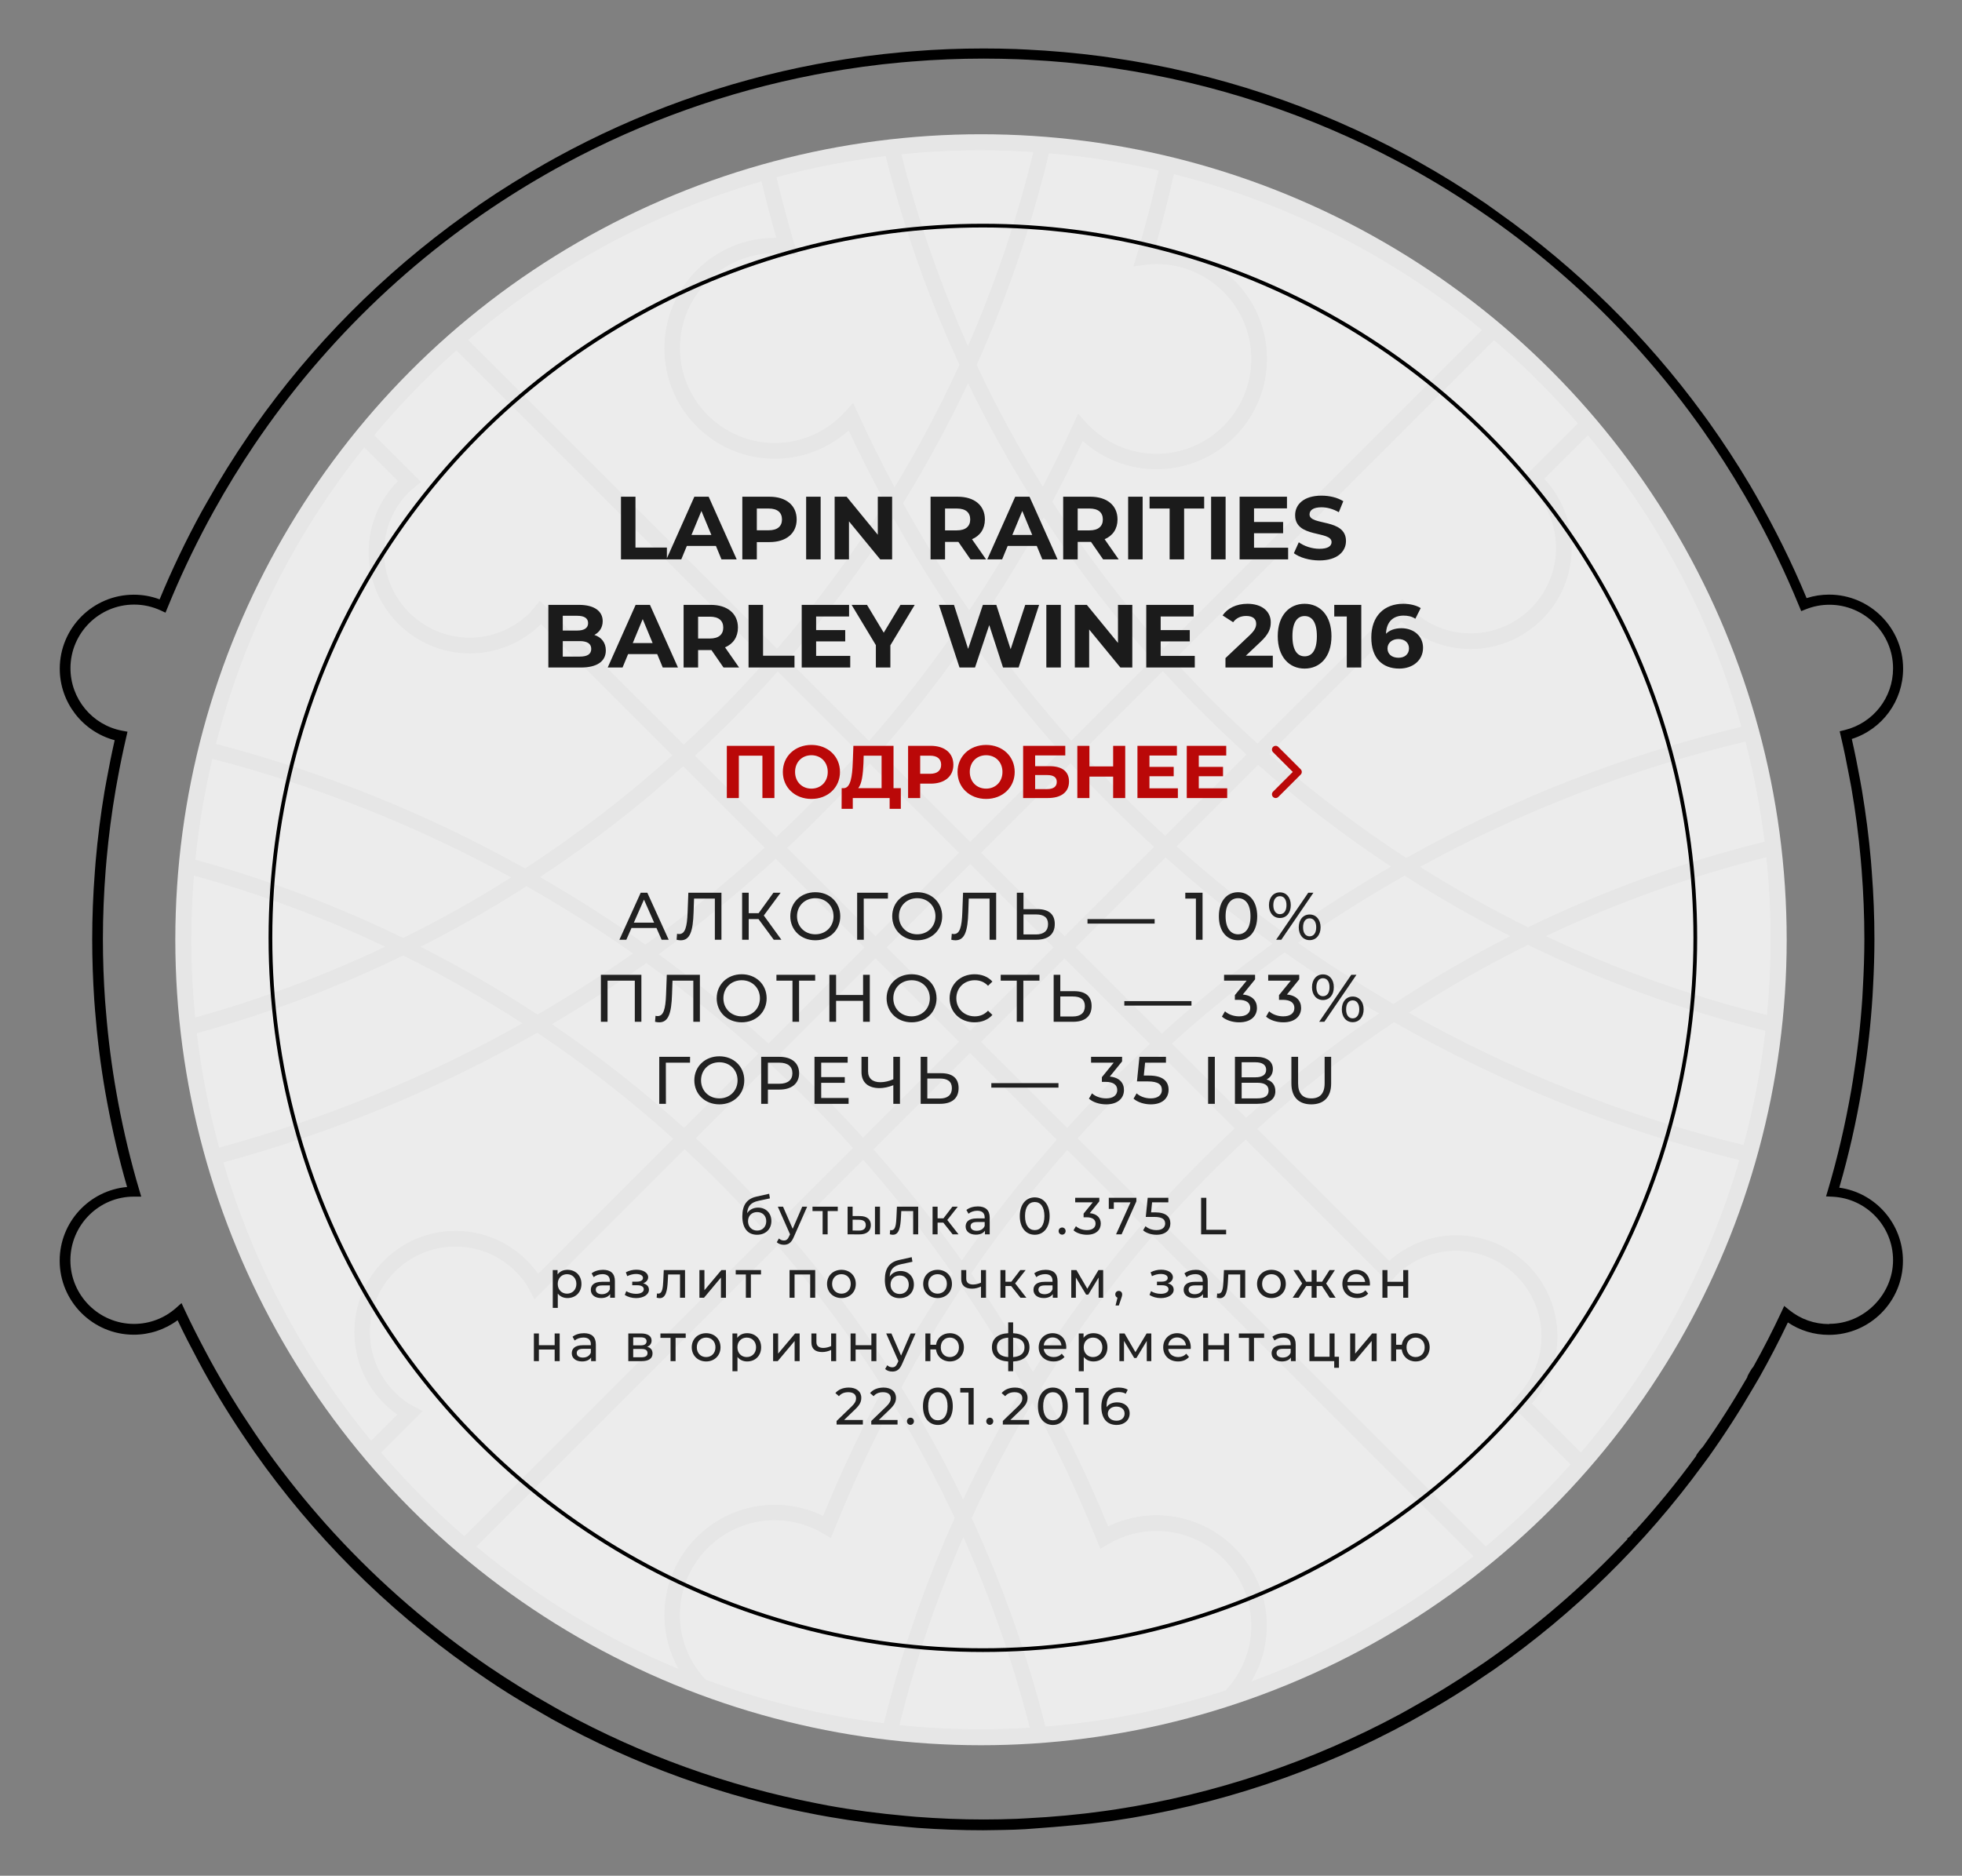
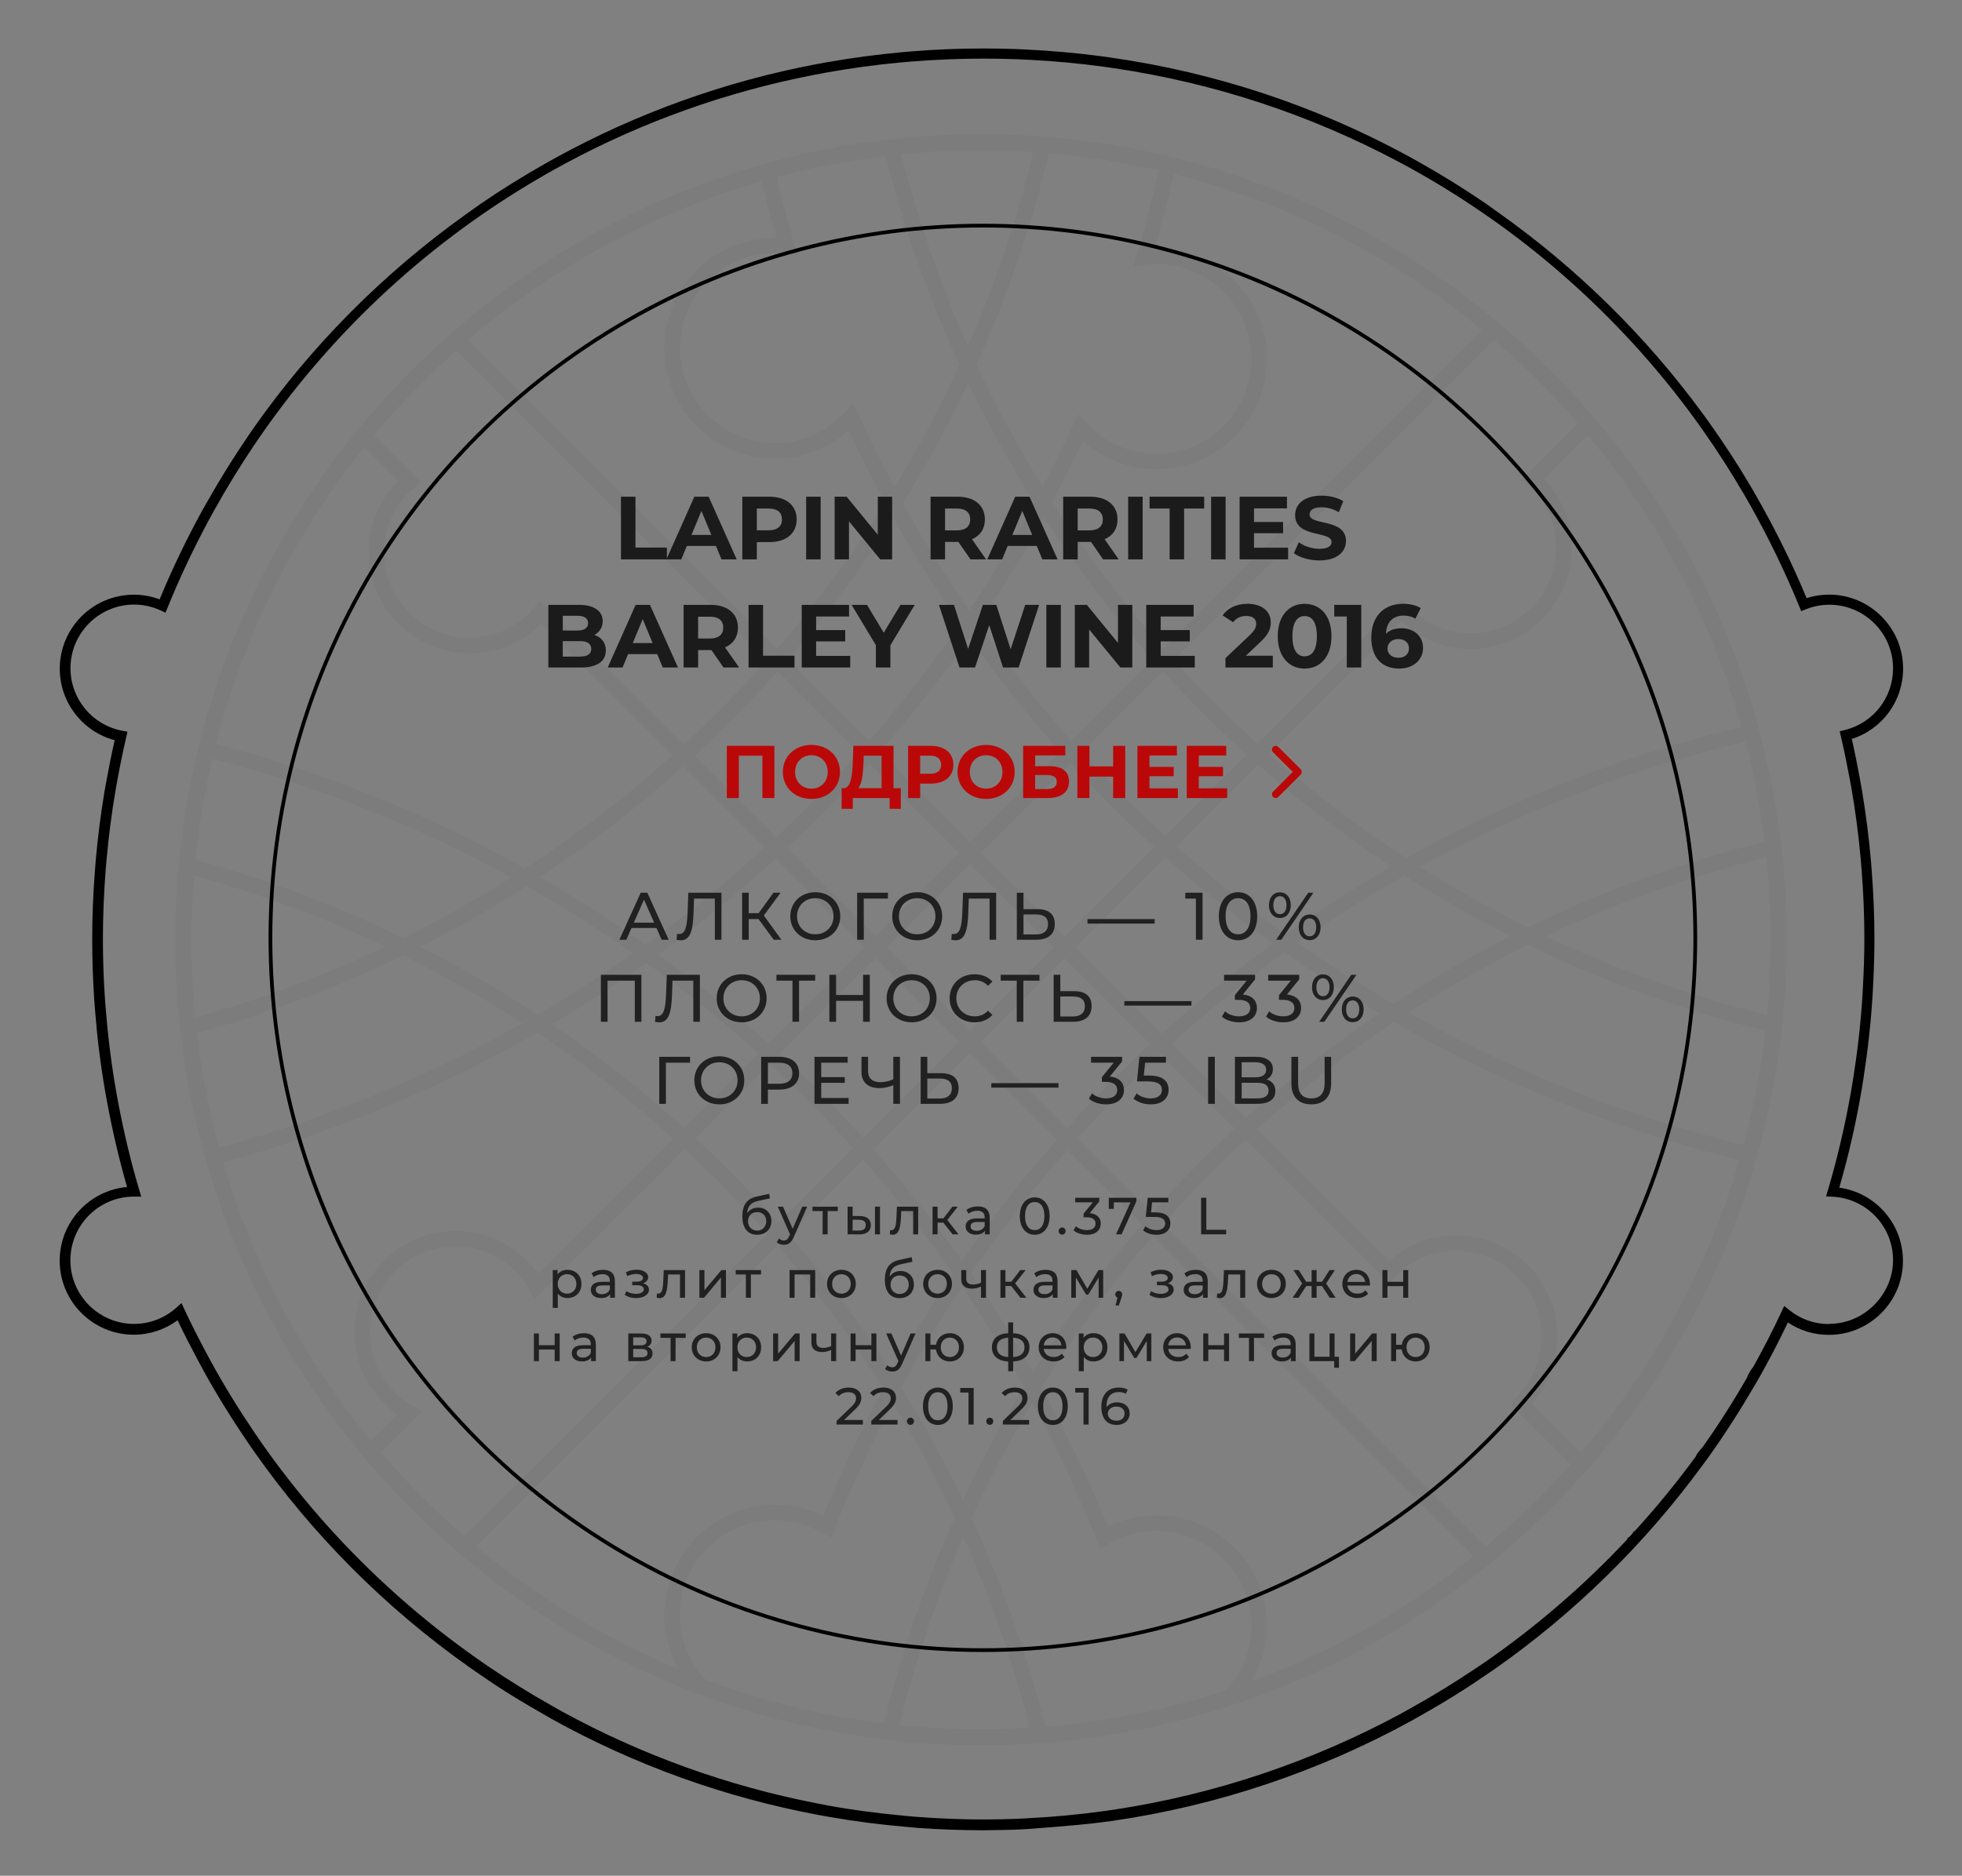
<svg xmlns="http://www.w3.org/2000/svg" width="526" height="503" viewBox="0 0 526 503" fill="none">
  <rect x="0" y="0" width="526" height="503" fill="#808080" stroke="none" />
  <path d="M493.124 318.391C495.643 309.693 497.637 300.865 499.148 291.926L499.608 289.013C500.748 281.739 501.558 274.422 502.018 267.061L502.172 264.17C502.391 260.073 502.522 255.976 502.522 251.858C502.522 245.855 502.281 239.852 501.821 233.872L501.602 230.98C501.054 224.583 500.222 218.208 499.17 211.876L498.644 208.941C497.987 205.326 497.264 201.733 496.454 198.162C504.625 195.555 510.212 187.975 510.212 179.3C510.212 168.368 501.317 159.452 490.363 159.452C488.326 159.452 486.31 159.758 484.339 160.394C480.417 150.93 475.861 141.794 470.822 132.966L469.266 130.271C465.783 124.378 462.037 118.66 458.072 113.095L456.429 110.839C441.334 90.224 422.932 72.063 401.791 57.056L399.403 55.347C399.053 55.106 398.724 54.865 398.396 54.624C392.459 50.571 386.39 46.803 380.169 43.32L377.408 41.786C352.718 28.379 325.969 19.506 298.169 15.498L295.255 15.081C288.617 14.205 281.935 13.613 275.188 13.285L272.318 13.153C269.426 13.044 266.556 13 263.643 13C257.333 13 251.068 13.241 244.846 13.745L241.976 13.986C235.185 14.599 228.459 15.498 221.777 16.68L218.864 17.206C194.393 21.851 170.864 30.285 148.957 42.312L146.174 43.868C140.238 47.241 134.388 50.856 128.714 54.756C128.145 55.15 127.575 55.566 127.005 55.983L124.596 57.691C102.6 73.465 83.607 92.612 68.249 114.41L66.606 116.798C62.685 122.516 59.005 128.431 55.587 134.499L54.031 137.238C49.891 144.818 46.123 152.66 42.793 160.722C40.558 159.89 38.258 159.474 35.87 159.474C24.938 159.474 16.022 168.368 16.022 179.322C16.022 188.348 22.134 196.191 30.744 198.491C29.933 202.062 29.21 205.677 28.553 209.291L28.027 212.183C26.976 218.427 26.187 224.714 25.639 231.024L25.42 233.872C24.96 239.874 24.719 245.899 24.719 251.923C24.719 257.335 24.916 262.746 25.267 268.135L25.486 271.005C26.055 278.278 26.954 285.529 28.203 292.715L28.728 295.607C30.152 303.253 31.905 310.833 34.074 318.303C23.952 319.201 16 327.723 16 338.064C16 348.996 24.895 357.912 35.848 357.912C40.098 357.912 44.195 356.554 47.612 354.034C49.365 357.759 51.271 361.417 53.199 365.032L54.711 367.836C58.347 374.386 62.291 380.74 66.519 386.896L68.228 389.393C83.891 411.651 103.323 431.149 125.735 447.01L128.166 448.697C129.919 449.902 131.672 451.106 133.446 452.268C137.302 454.787 141.245 457.131 145.232 459.409L147.927 460.965C170.251 473.343 194.327 481.996 219.346 486.684L222.259 487.21C229.16 488.415 236.105 489.313 243.115 489.905L246.029 490.168C251.856 490.584 257.728 490.803 263.599 490.803C266.359 490.803 271.858 490.65 271.858 490.65L274.728 490.518C274.728 490.518 288.551 489.576 295.387 488.656L298.278 488.283C326.342 484.187 353.398 475.139 378.306 461.491L381.023 459.957C385.229 457.591 389.37 455.094 393.445 452.465C395.022 451.435 396.577 450.362 398.133 449.31L400.608 447.645C422.165 432.529 440.962 414.039 456.385 392.986L458.116 390.642C462.387 384.639 466.375 378.439 470.099 372.042L471.654 369.391C474.371 364.572 476.934 359.643 479.322 354.626C482.586 356.816 486.354 357.956 490.32 357.956C501.251 357.956 510.168 349.061 510.168 338.107C510.168 328.14 502.785 319.815 493.08 318.478L493.124 318.391ZM490.363 355.064C486.442 355.064 482.761 353.771 479.716 351.318L478.336 350.2L477.591 351.8C475.225 356.86 472.684 361.811 469.989 366.631C469.902 366.478 468.302 369.129 468.434 369.326C464.71 375.788 460.723 382.054 456.451 388.079C456.407 388.013 454.566 390.247 454.72 390.445C449.572 397.499 444.051 404.246 438.202 410.643L438.092 410.534C437.785 411.038 437.457 411.498 437.084 411.87C436.821 412.133 436.515 412.374 436.208 412.571L436.339 412.703C424.772 425.058 411.956 436.122 398.111 445.717L395.635 447.382C390.005 451.172 384.221 454.721 378.306 458.007L375.524 459.563C351.842 472.335 325.926 481.12 298.892 485.238L296 485.655C289.209 486.597 282.352 487.232 275.451 487.582L272.581 487.736C269.623 487.845 266.666 487.911 263.708 487.911C257.596 487.911 251.528 487.648 245.503 487.188L242.589 486.925C235.601 486.29 228.678 485.392 221.843 484.143L218.929 483.573C194.984 478.907 172.047 470.604 150.906 459.081L148.146 457.525C142.231 454.195 136.448 450.624 130.839 446.813L128.407 445.126C113.357 434.61 99.533 422.342 87.221 408.54L85.381 406.437C79.948 400.193 74.822 393.643 70.024 386.786L68.315 384.289C64.109 378.089 60.144 371.67 56.507 365.032L54.995 362.206C53.068 358.569 51.205 354.911 49.453 351.142L48.664 349.434L47.262 350.682C44.129 353.487 40.098 355.02 35.936 355.02C26.538 355.02 18.87 347.374 18.87 337.954C18.87 328.534 26.516 320.888 35.848 320.888H37.864L37.338 319.114C35.059 311.468 33.219 303.713 31.73 295.892L31.204 293C29.933 285.836 29.013 278.607 28.422 271.355L28.181 268.485C27.786 262.943 27.589 257.378 27.589 251.792C27.589 245.614 27.852 239.414 28.334 233.258L28.575 230.41C29.145 224.123 29.955 217.857 31.029 211.635L31.554 208.744C32.233 205.019 33 201.317 33.855 197.637L34.183 196.213L32.759 195.95C24.719 194.438 18.892 187.384 18.892 179.19C18.892 169.792 26.538 162.124 35.958 162.124C38.411 162.124 40.799 162.65 43.056 163.68L44.37 164.293L44.918 162.957C48.16 154.983 51.797 147.293 55.784 139.844L57.318 137.04C60.735 130.862 64.416 124.882 68.315 119.098L69.958 116.71C74.931 109.546 80.255 102.711 85.929 96.227L87.769 94.145C99.511 81.001 112.634 69.28 126.896 59.159L129.328 57.45C135.615 53.113 142.1 49.082 148.781 45.357L151.586 43.824C172.332 32.651 194.853 24.589 218.469 20.032L221.383 19.485C227.999 18.302 234.703 17.36 241.494 16.746L244.364 16.505C250.761 15.979 257.202 15.716 263.708 15.716C266.797 15.716 269.886 15.782 272.953 15.892L275.801 16.023C282.549 16.374 289.23 16.987 295.847 17.885L298.738 18.302C325.707 22.289 351.404 30.855 374.867 43.342L377.693 44.853C384.397 48.534 390.903 52.543 397.191 56.859L399.644 58.546C412.701 67.725 424.816 78.241 435.814 89.961L437.72 91.999C443.81 98.658 449.55 105.669 454.873 113.052L456.516 115.352C460.46 120.96 464.184 126.766 467.667 132.746L469.223 135.463C474.108 144.138 478.511 153.186 482.367 162.606L482.893 163.877L484.164 163.373C486.201 162.563 488.304 162.168 490.451 162.168C499.849 162.168 507.517 169.814 507.517 179.234C507.517 187.099 502.193 193.89 494.548 195.774L493.211 196.103L493.518 197.439C494.372 201.054 495.117 204.691 495.796 208.349L496.344 211.263C497.439 217.572 498.272 223.926 498.842 230.301L499.083 233.192C499.565 239.37 499.827 245.592 499.827 251.792C499.827 256.108 499.674 260.423 499.433 264.717L499.28 267.609C498.798 274.948 497.943 282.243 496.782 289.495L496.3 292.408C494.723 301.434 492.664 310.351 490.057 319.136L489.553 320.822L491.327 320.91C500.397 321.37 507.517 328.841 507.517 337.932C507.517 347.024 499.871 354.998 490.451 354.998L490.363 355.064Z" fill="black" />
-   <circle cx="263" cy="252" r="216" fill="white" fill-opacity="0.85" />
  <path d="M263 36C143.894 36 47 132.894 47 252C47 371.106 143.894 468 263 468C382.106 468 479 371.106 479 252C479 132.894 382.106 36 263 36ZM280.261 463.011C275.348 443.609 268.715 424.896 260.477 407.08C265.351 396.414 270.799 386.092 276.763 376.133C283.166 388.004 288.958 400.314 294.081 413.063L294.999 415.319L297.082 414.076C301.001 411.764 305.474 410.521 310.023 410.521C324.053 410.521 335.484 421.933 335.484 435.982C335.484 442.634 332.866 448.732 328.603 453.301C313.177 458.347 296.987 461.654 280.242 463.011H280.261ZM189.159 450.414C184.877 445.846 182.258 439.729 182.258 433.096C182.258 419.065 193.67 407.635 207.719 407.635C212.269 407.635 216.703 408.877 220.66 411.19L222.744 412.433L223.661 410.177C228.325 398.517 233.639 387.201 239.393 376.248C245.471 386.149 250.996 396.452 255.966 407.042C248.052 424.609 241.668 443.036 236.984 462.113C220.373 460.067 204.355 456.091 189.159 450.414ZM380.672 232.464C407.911 217.516 437.234 206.162 467.952 198.841C470.226 207.596 471.947 216.561 473.093 225.717C450.958 231.184 429.721 238.925 409.632 248.693C399.692 243.761 390.039 238.333 380.691 232.464H380.672ZM404.967 251.025C394.148 256.511 383.692 262.59 373.581 269.242C364.826 264.138 356.262 258.652 347.947 252.841H347.986C357.199 246.361 366.756 240.359 376.562 234.796C385.719 240.684 395.219 246.113 404.967 251.044V251.025ZM376.983 230.075C364.042 221.645 351.789 212.317 340.244 202.167L375.741 166.67C380.577 171.22 387.076 174.03 394.244 174.03C409.192 174.03 421.349 161.873 421.349 146.925C421.349 139.776 418.539 133.257 413.99 128.421L425.707 116.704C444.516 139.298 458.738 165.829 466.881 194.903C435.513 202.454 405.311 214.229 376.983 230.094V230.075ZM372.969 232.388C364.73 237.167 356.625 242.232 348.712 247.68C347.374 248.598 346.074 249.572 344.717 250.528C334.548 243.207 324.78 235.37 315.433 226.959L337.3 205.092C348.502 214.993 360.448 224.111 372.969 232.388ZM263.038 228.699H263L287.028 204.671C294.158 212.489 301.632 219.963 309.411 227.093L285.422 251.082L263.038 228.699ZM282.478 254.064L260.095 276.448L237.711 254.064L260.095 231.681L282.478 254.064ZM262.35 167.339C268.601 158.126 274.45 148.568 279.84 138.705C288.595 152.143 298.344 164.893 308.972 176.859L287.2 198.631C278.368 188.729 270.073 178.273 262.35 167.359V167.339ZM284.275 201.594L260.095 225.774L235.933 201.613C244.439 191.864 252.41 181.638 259.865 170.99C267.454 181.676 275.616 191.883 284.275 201.594ZM232.989 198.726L211.217 176.954C221.539 165.027 231.021 152.334 239.565 138.973C245.051 148.779 250.996 158.26 257.323 167.378C249.772 178.331 241.668 188.787 233.008 198.726H232.989ZM233.181 204.748L257.132 228.699H257.093L234.71 251.082L211.007 227.38C218.691 220.154 226.108 212.604 233.161 204.728L233.181 204.748ZM231.785 254.064L206.018 279.831C196.671 271.364 186.827 263.393 176.543 255.899C187.496 247.967 197.99 239.384 207.987 230.266L231.785 254.064ZM234.729 256.951V256.989L257.113 279.373L231.384 305.102C224.292 297.284 216.914 289.733 209.115 282.546L234.71 256.951H234.729ZM231.422 310.97C239.947 320.68 247.995 330.869 255.45 341.573C249.639 350.175 244.172 358.987 239.144 368.124C230.772 355.087 221.501 342.701 211.389 331.022L231.422 310.989V310.97ZM234.174 308.236L260.056 282.355L283.338 305.637C274.221 315.959 265.695 326.759 257.839 338.056C250.48 327.696 242.604 317.756 234.174 308.236ZM286.11 308.351L306.143 328.384C295.419 340.77 285.651 354.017 276.916 367.933C271.755 358.872 266.25 350.022 260.343 341.497C268.314 329.894 276.916 318.807 286.11 308.351ZM263 279.392L285.384 257.008L308.322 279.946C300.542 287.133 293.164 294.684 286.091 302.502L262.981 279.392H263ZM288.327 254.064L312.489 229.903C321.645 238.103 331.222 245.864 341.181 253.07C330.82 260.621 320.88 268.668 311.476 277.194L288.327 254.045V254.064ZM312.355 224.149C304.575 217.019 297.12 209.545 289.971 201.727L311.743 179.955C318.873 187.773 326.347 195.228 334.204 202.32L312.374 224.149H312.355ZM282.096 134.557C284.944 129.205 287.678 123.738 290.258 118.214C295.687 123.088 302.721 125.822 310.042 125.822C326.347 125.822 339.651 112.556 339.651 96.212C339.651 79.869 326.385 66.603 310.042 66.603H309.622C311.514 60.028 313.196 53.376 314.706 46.685C345.462 54.427 373.561 68.916 397.341 88.49L311.915 173.915C301.001 161.586 291.023 148.454 282.096 134.557ZM304.805 68.362L303.887 71.401L307.022 71.038L306.984 70.981C308.092 70.847 309.067 70.789 310.023 70.789C324.053 70.789 335.484 82.201 335.484 96.251C335.484 110.3 324.073 121.712 310.023 121.712C302.855 121.712 295.993 118.634 291.156 113.32L289.035 110.969L287.735 113.836C285.154 119.495 282.402 125.076 279.573 130.543C273.035 120.049 267.11 109.134 261.815 97.856C269.977 79.735 276.476 60.773 281.217 41.085C291.252 41.945 301.096 43.493 310.673 45.71C308.972 53.318 307.022 60.888 304.805 68.381V68.362ZM277.317 134.729C271.927 144.707 266.097 154.379 259.827 163.688C253.481 154.437 247.536 144.822 242.069 134.92C248.473 124.56 254.303 113.798 259.521 102.731C264.854 113.741 270.799 124.426 277.298 134.729H277.317ZM239.833 130.696C236.373 124.216 233.104 117.659 230.027 110.912L228.727 108.045L226.605 110.396C221.769 115.748 214.907 118.806 207.738 118.806C193.708 118.806 182.277 107.395 182.277 93.345C182.277 79.296 193.689 67.884 207.738 67.884C208.656 67.884 209.631 67.941 210.778 68.075L213.913 68.438L212.995 65.399L212.957 65.495C211.179 59.531 209.593 53.548 208.14 47.507C217.659 44.946 227.446 43.034 237.443 41.83C242.337 61.251 248.97 79.984 257.246 97.818C252.047 109.153 246.236 120.144 239.833 130.696ZM208.159 63.793H207.738C191.433 63.793 178.129 77.059 178.129 93.403C178.129 109.746 191.395 123.012 207.738 123.012C215.021 123.012 222.094 120.259 227.522 115.404C230.6 121.999 233.869 128.44 237.328 134.787C228.631 148.588 218.959 161.72 208.331 173.972L125.486 91.166C148.099 71.802 174.822 57.122 204.164 48.616C205.387 53.7 206.687 58.766 208.14 63.793H208.159ZM208.484 180.032L230.256 201.804C223.202 209.718 215.805 217.268 208.121 224.493L186.291 202.664C194.033 195.477 201.45 187.926 208.484 180.051V180.032ZM205.005 227.284H205.043C194.874 236.593 184.15 245.291 173.006 253.338C171.668 252.382 170.368 251.407 169.011 250.49C161.098 245.023 153.031 239.958 144.754 235.198C158.326 226.233 171.171 216.312 183.156 205.455L204.986 227.284H205.005ZM169.719 255.67C161.423 261.519 152.878 266.986 144.085 272.09C134.012 265.457 123.518 259.378 112.698 253.873H112.737C122.504 248.942 131.985 243.513 141.142 237.625C150.948 243.188 160.486 249.19 169.719 255.67ZM140.74 232.885C114.533 218.224 86.74 207.041 57.877 199.491C65.427 170.016 79.19 143.006 97.655 119.934L106.715 128.995C101.841 133.888 98.84 140.636 98.84 148.091C98.84 163.019 110.997 175.196 125.945 175.196C133.4 175.196 140.128 172.195 145.041 167.32L180.27 202.549C167.922 213.655 154.713 223.824 140.74 232.923V232.885ZM137.051 235.293C127.704 241.219 118.051 246.629 108.092 251.541C90.353 242.901 71.716 235.848 52.371 230.553C53.308 221.339 54.837 212.298 56.921 203.467C85.058 210.788 111.972 221.512 137.07 235.293H137.051ZM140.09 274.403C114.572 288.796 87.256 300.036 58.737 307.759C56.022 297.8 53.996 287.554 52.754 277.06C71.964 271.765 90.487 264.788 108.073 256.205C119.121 261.672 129.806 267.751 140.071 274.403H140.09ZM144.028 276.907C156.873 285.509 169.069 295.009 180.499 305.35L144.257 341.592C139.364 334.634 131.24 330.085 122.122 330.085C107.193 330.085 95.017 342.242 95.017 357.19C95.017 366.346 99.566 374.413 106.524 379.325L99.49 386.36C81.617 364.664 67.988 339.337 59.864 311.696C89.416 303.687 117.687 291.989 144.009 276.926L144.028 276.907ZM147.966 274.632C156.625 269.528 165.093 264.042 173.293 258.232C183.711 265.744 193.765 273.848 203.323 282.527L183.386 302.464C172.242 292.39 160.41 283.119 147.947 274.651L147.966 274.632ZM206.419 285.279C214.161 292.447 221.578 299.96 228.688 307.835L208.656 327.868C201.622 319.954 194.243 312.404 186.502 305.216L206.439 285.279H206.419ZM236.851 372.272C230.868 383.359 225.477 394.77 220.679 406.526C216.665 404.557 212.211 403.525 207.738 403.525C191.433 403.525 178.129 416.791 178.129 433.134C178.129 438.353 179.525 443.284 181.952 447.585C162.187 439.366 143.932 428.222 127.704 414.726L208.446 333.984C218.844 346.008 228.325 358.796 236.851 372.291V372.272ZM241.629 372.042C246.695 362.753 252.124 353.768 257.915 345.109C263.803 353.73 269.327 362.657 274.45 371.89C268.505 381.657 263.115 391.769 258.202 402.149C253.194 391.788 247.651 381.753 241.629 372.042ZM339.613 435.944C339.613 419.639 326.347 406.335 310.004 406.335C305.531 406.335 301.115 407.386 297.063 409.336C291.826 396.529 285.842 384.104 279.21 372.081C288.098 357.687 298.076 344.096 309.048 331.347L395.047 417.345C377.289 431.567 357.199 442.978 335.446 450.93C338.084 446.515 339.594 441.373 339.594 435.944H339.613ZM308.857 325.268L288.824 305.235L288.863 305.274C295.954 297.398 303.371 289.886 311.093 282.68L331.03 302.617C323.289 309.804 315.891 317.354 308.876 325.268H308.857ZM314.152 279.851C323.786 271.115 333.898 262.953 344.411 255.364C352.611 261.175 361.079 266.68 369.738 271.765C357.18 280.271 345.29 289.638 334.07 299.768L314.133 279.831L314.152 279.851ZM373.753 274.097C402.578 290.574 433.736 303.075 466.327 311.065C457.821 340.311 443.159 366.958 423.834 389.514L410.664 376.343C414.907 371.545 417.526 365.257 417.526 358.356C417.526 343.408 405.369 331.251 390.421 331.251C383.52 331.251 377.251 333.87 372.434 338.113L337.033 302.712C348.54 292.314 360.831 282.737 373.733 274.078L373.753 274.097ZM377.671 271.555C387.936 264.884 398.621 258.805 409.651 253.357C429.798 263.163 451.092 270.924 473.304 276.41C472.099 286.885 470.131 297.111 467.435 307.07C435.857 299.348 405.656 287.382 377.671 271.574V271.555ZM414.41 251.025C433.181 242.137 452.984 234.988 473.552 229.865C474.317 237.148 474.699 244.526 474.699 252C474.699 258.824 474.355 265.553 473.724 272.205C453.099 267.082 433.239 259.952 414.391 251.025H414.41ZM423.031 113.531L410.95 125.611L407.968 128.593L411.046 131.365C414.831 135.456 417.182 140.903 417.182 146.925C417.182 159.579 406.879 169.863 394.244 169.863C388.223 169.863 382.775 167.512 378.684 163.727L375.913 160.649L372.931 163.631L337.128 199.415C329.291 192.323 321.798 184.868 314.668 177.05L400.533 91.185C408.561 98.067 416.092 105.521 423.012 113.512L423.031 113.531ZM277.05 40.76C272.691 58.747 266.804 76.142 259.521 92.772H259.483C252.104 76.314 246.121 59.11 241.61 41.352C248.645 40.645 255.775 40.282 262.981 40.282C267.702 40.282 272.385 40.454 277.03 40.76H277.05ZM122.332 93.919L205.502 177.088C198.468 185.002 191.089 192.552 183.309 199.701L144.735 161.127L142.059 164.338C137.911 168.448 132.196 171.01 125.907 171.01C113.253 171.01 102.969 160.707 102.969 148.072C102.969 141.764 105.511 136.067 109.64 131.919L112.851 129.243L100.312 116.704C107.079 108.58 114.457 100.972 122.352 93.938L122.332 93.919ZM51.989 234.777C69.766 239.69 86.912 246.074 103.313 253.873C87.027 261.596 69.957 267.961 52.314 272.874C51.645 266.011 51.282 259.053 51.282 252C51.282 246.208 51.53 240.454 51.989 234.777ZM102.166 389.533L113.291 378.408L109.468 376.343C103.256 372.234 99.146 365.199 99.146 357.19C99.146 344.536 109.449 334.252 122.084 334.252C130.093 334.252 137.127 338.362 141.237 344.574L143.302 348.397L183.539 308.16C191.28 315.347 198.697 322.898 205.693 330.811L124.492 411.993C116.502 405.073 109.047 397.542 102.166 389.514V389.533ZM241.113 462.59C245.433 445.177 251.187 428.298 258.259 412.146C265.6 428.527 271.583 445.635 276.094 463.317C271.755 463.584 267.377 463.737 262.981 463.737C255.602 463.737 248.301 463.355 241.094 462.61L241.113 462.59ZM398.315 414.707L311.82 328.212C318.816 320.298 326.194 312.709 333.955 305.56L369.49 341.095L372.434 344.039L375.301 341.057C379.315 337.559 384.591 335.399 390.344 335.399C402.999 335.399 413.282 345.702 413.282 358.337C413.282 364.091 411.122 369.347 407.624 373.381C407.624 373.381 405.77 375.674 404.987 376.515L407.605 379.23L421.081 392.706C414.047 400.581 406.458 407.941 398.335 414.707H398.315Z" fill="#12100B" fill-opacity="0.03" />
  <circle cx="263.5" cy="251.5" r="191" stroke="black" />
  <path d="M159.346 170.264C161.218 170.864 162.418 172.304 162.418 174.416C162.418 177.32 160.114 179 155.698 179H147.01V162.2H155.218C159.418 162.2 161.578 163.952 161.578 166.568C161.578 168.248 160.714 169.544 159.346 170.264ZM154.738 165.128H150.874V169.088H154.738C156.634 169.088 157.666 168.416 157.666 167.096C157.666 165.776 156.634 165.128 154.738 165.128ZM155.41 176.072C157.426 176.072 158.506 175.448 158.506 174.008C158.506 172.592 157.426 171.92 155.41 171.92H150.874V176.072H155.41ZM177.68 179L176.192 175.4H168.392L166.904 179H162.92L170.408 162.2H174.248L181.76 179H177.68ZM169.64 172.448H174.968L172.304 166.016L169.64 172.448ZM198.149 179H193.973L190.733 174.32H190.541H187.157V179H183.269V162.2H190.541C195.029 162.2 197.837 164.528 197.837 168.296C197.837 170.816 196.565 172.664 194.381 173.6L198.149 179ZM193.901 168.296C193.901 166.448 192.701 165.368 190.325 165.368H187.157V171.224H190.325C192.701 171.224 193.901 170.12 193.901 168.296ZM200.684 179V162.2H204.572V175.832H212.996V179H200.684ZM218.799 175.88H227.943V179H214.935V162.2H227.631V165.32H218.799V168.968H226.599V171.992H218.799V175.88ZM245.231 162.2L238.703 173.048V179H234.815V173L228.311 162.2H232.439L236.927 169.664L241.415 162.2H245.231ZM274.859 162.2H278.579L273.083 179H268.907L265.211 167.624L261.395 179H257.243L251.723 162.2H255.755L259.547 174.008L263.507 162.2H267.107L270.947 174.104L274.859 162.2ZM280.516 179V162.2H284.404V179H280.516ZM299.725 162.2H303.565V179H300.373L291.997 168.8V179H288.157V162.2H291.373L299.725 172.4V162.2ZM311.17 175.88H320.314V179H307.306V162.2H320.002V165.32H311.17V168.968H318.97V171.992H311.17V175.88ZM334.01 175.832H341.234V179H328.538V176.48L335.018 170.36C336.506 168.944 336.77 168.08 336.77 167.264C336.77 165.944 335.858 165.176 334.082 165.176C332.642 165.176 331.418 165.728 330.602 166.856L327.77 165.032C329.066 163.136 331.418 161.912 334.442 161.912C338.186 161.912 340.682 163.832 340.682 166.88C340.682 168.512 340.226 170 337.874 172.184L334.01 175.832ZM349.757 179.288C345.629 179.288 342.557 176.144 342.557 170.6C342.557 165.056 345.629 161.912 349.757 161.912C353.909 161.912 356.957 165.056 356.957 170.6C356.957 176.144 353.909 179.288 349.757 179.288ZM349.757 176C351.701 176 353.045 174.416 353.045 170.6C353.045 166.784 351.701 165.2 349.757 165.2C347.837 165.2 346.493 166.784 346.493 170.6C346.493 174.416 347.837 176 349.757 176ZM357.704 162.2H364.952V179H361.064V165.32H357.704V162.2ZM375.725 168.464C378.965 168.464 381.509 170.528 381.509 173.696C381.509 177.128 378.701 179.288 375.149 179.288C370.517 179.288 367.637 176.384 367.637 170.96C367.637 165.152 371.141 161.912 376.205 161.912C377.981 161.912 379.709 162.32 380.885 163.064L379.445 165.92C378.509 165.296 377.429 165.08 376.301 165.08C373.493 165.08 371.693 166.736 371.573 169.952C372.557 168.968 373.973 168.464 375.725 168.464ZM374.933 176.384C376.589 176.384 377.741 175.424 377.741 173.888C377.741 172.352 376.613 171.368 374.885 171.368C373.181 171.368 371.981 172.424 371.981 173.888C371.981 175.328 373.061 176.384 374.933 176.384Z" fill="#1B1B1B" />
  <path d="M166.479 150V133.2H170.367V146.832H178.791V150H166.479ZM193.423 150L191.935 146.4H184.135L182.647 150H178.663L186.151 133.2H189.991L197.503 150H193.423ZM185.383 143.448H190.711L188.047 137.016L185.383 143.448ZM206.284 133.2C210.772 133.2 213.58 135.528 213.58 139.296C213.58 143.04 210.772 145.368 206.284 145.368H202.9V150H199.012V133.2H206.284ZM206.068 142.2C208.444 142.2 209.644 141.12 209.644 139.296C209.644 137.448 208.444 136.368 206.068 136.368H202.9V142.2H206.068ZM216.122 150V133.2H220.01V150H216.122ZM235.332 133.2H239.172V150H235.98L227.604 139.8V150H223.764V133.2H226.98L235.332 143.4V133.2ZM264.356 150H260.18L256.94 145.32H256.748H253.364V150H249.476V133.2H256.748C261.236 133.2 264.044 135.528 264.044 139.296C264.044 141.816 262.772 143.664 260.588 144.6L264.356 150ZM260.108 139.296C260.108 137.448 258.908 136.368 256.532 136.368H253.364V142.224H256.532C258.908 142.224 260.108 141.12 260.108 139.296ZM279.443 150L277.955 146.4H270.155L268.667 150H264.683L272.171 133.2H276.011L283.523 150H279.443ZM271.403 143.448H276.731L274.067 137.016L271.403 143.448ZM299.912 150H295.736L292.496 145.32H292.304H288.92V150H285.032V133.2H292.304C296.792 133.2 299.6 135.528 299.6 139.296C299.6 141.816 298.328 143.664 296.144 144.6L299.912 150ZM295.664 139.296C295.664 137.448 294.464 136.368 292.088 136.368H288.92V142.224H292.088C294.464 142.224 295.664 141.12 295.664 139.296ZM302.447 150V133.2H306.335V150H302.447ZM313.568 150V136.368H308.192V133.2H322.832V136.368H317.456V150H313.568ZM324.691 150V133.2H328.579V150H324.691ZM336.196 146.88H345.34V150H332.332V133.2H345.028V136.32H336.196V139.968H343.996V142.992H336.196V146.88ZM353.72 150.288C351.056 150.288 348.368 149.496 346.88 148.344L348.2 145.416C349.616 146.448 351.728 147.168 353.744 147.168C356.048 147.168 356.984 146.4 356.984 145.368C356.984 142.224 347.216 144.384 347.216 138.144C347.216 135.288 349.52 132.912 354.296 132.912C356.408 132.912 358.568 133.416 360.128 134.4L358.928 137.352C357.368 136.464 355.76 136.032 354.272 136.032C351.968 136.032 351.08 136.896 351.08 137.952C351.08 141.048 360.848 138.912 360.848 145.08C360.848 147.888 358.52 150.288 353.72 150.288Z" fill="#1B1B1B" />
  <path d="M177.381 252L175.995 248.85H169.299L167.913 252H166.059L171.765 239.4H173.547L179.271 252H177.381ZM169.929 247.41H175.365L172.647 241.236L169.929 247.41ZM184.54 239.4H193.414V252H191.65V240.966H186.07L185.944 244.656C185.782 249.66 185.008 252.144 182.524 252.144C182.164 252.144 181.822 252.108 181.39 252L181.516 250.398C181.732 250.452 181.894 250.47 182.092 250.47C183.658 250.47 184.198 248.616 184.342 244.71L184.54 239.4ZM207.437 252L203.351 246.456H200.723V252H198.959V239.4H200.723V244.872H203.387L207.347 239.4H209.273L204.773 245.502L209.489 252H207.437ZM218.589 252.144C214.719 252.144 211.875 249.39 211.875 245.7C211.875 242.01 214.719 239.256 218.589 239.256C222.423 239.256 225.267 241.992 225.267 245.7C225.267 249.408 222.423 252.144 218.589 252.144ZM218.589 250.542C221.379 250.542 223.467 248.49 223.467 245.7C223.467 242.91 221.379 240.858 218.589 240.858C215.763 240.858 213.675 242.91 213.675 245.7C213.675 248.49 215.763 250.542 218.589 250.542ZM238.058 239.4L238.04 240.966H231.56L231.578 252H229.796V239.4H238.058ZM245.911 252.144C242.041 252.144 239.197 249.39 239.197 245.7C239.197 242.01 242.041 239.256 245.911 239.256C249.745 239.256 252.589 241.992 252.589 245.7C252.589 249.408 249.745 252.144 245.911 252.144ZM245.911 250.542C248.701 250.542 250.789 248.49 250.789 245.7C250.789 242.91 248.701 240.858 245.911 240.858C243.085 240.858 240.997 242.91 240.997 245.7C240.997 248.49 243.085 250.542 245.911 250.542ZM258.189 239.4H267.063V252H265.299V240.966H259.719L259.593 244.656C259.431 249.66 258.657 252.144 256.173 252.144C255.813 252.144 255.471 252.108 255.039 252L255.165 250.398C255.381 250.452 255.543 250.47 255.741 250.47C257.307 250.47 257.847 248.616 257.991 244.71L258.189 239.4ZM278.134 243.792C281.122 243.792 282.778 245.142 282.778 247.77C282.778 250.56 280.96 252 277.81 252H272.608V239.4H274.39V243.792H278.134ZM277.738 250.578C279.826 250.578 280.978 249.624 280.978 247.806C280.978 246.024 279.844 245.214 277.738 245.214H274.39V250.578H277.738ZM291.552 247.662V246.456H309.552V247.662H291.552ZM317.77 239.4H322.396V252H320.614V240.966H317.77V239.4ZM331.92 252.144C328.968 252.144 326.772 249.804 326.772 245.7C326.772 241.596 328.968 239.256 331.92 239.256C334.854 239.256 337.05 241.596 337.05 245.7C337.05 249.804 334.854 252.144 331.92 252.144ZM331.92 250.542C333.882 250.542 335.25 248.922 335.25 245.7C335.25 242.478 333.882 240.858 331.92 240.858C329.94 240.858 328.572 242.478 328.572 245.7C328.572 248.922 329.94 250.542 331.92 250.542ZM343.133 246.168C341.387 246.168 340.199 244.782 340.199 242.73C340.199 240.678 341.387 239.292 343.133 239.292C344.879 239.292 346.049 240.66 346.049 242.73C346.049 244.8 344.879 246.168 343.133 246.168ZM342.125 252L350.729 239.4H352.115L343.511 252H342.125ZM343.133 245.142C344.231 245.142 344.897 244.242 344.897 242.73C344.897 241.218 344.231 240.318 343.133 240.318C342.053 240.318 341.369 241.236 341.369 242.73C341.369 244.224 342.053 245.142 343.133 245.142ZM351.107 252.108C349.361 252.108 348.191 250.722 348.191 248.67C348.191 246.618 349.361 245.232 351.107 245.232C352.853 245.232 354.041 246.618 354.041 248.67C354.041 250.722 352.853 252.108 351.107 252.108ZM351.107 251.082C352.187 251.082 352.871 250.164 352.871 248.67C352.871 247.176 352.187 246.258 351.107 246.258C350.009 246.258 349.343 247.158 349.343 248.67C349.343 250.182 350.009 251.082 351.107 251.082ZM161.097 261.4H171.951V274H170.187V262.966H162.879V274H161.097V261.4ZM178.764 261.4H187.638V274H185.874V262.966H180.294L180.168 266.656C180.006 271.66 179.232 274.144 176.748 274.144C176.388 274.144 176.046 274.108 175.614 274L175.74 272.398C175.956 272.452 176.118 272.47 176.316 272.47C177.882 272.47 178.422 270.616 178.566 266.71L178.764 261.4ZM198.853 274.144C194.983 274.144 192.139 271.39 192.139 267.7C192.139 264.01 194.983 261.256 198.853 261.256C202.687 261.256 205.531 263.992 205.531 267.7C205.531 271.408 202.687 274.144 198.853 274.144ZM198.853 272.542C201.643 272.542 203.731 270.49 203.731 267.7C203.731 264.91 201.643 262.858 198.853 262.858C196.027 262.858 193.939 264.91 193.939 267.7C193.939 270.49 196.027 272.542 198.853 272.542ZM218.543 261.4V262.966H214.223V274H212.459V262.966H208.157V261.4H218.543ZM231.387 261.4H233.187V274H231.387V268.384H224.151V274H222.351V261.4H224.151V266.818H231.387V261.4ZM244.406 274.144C240.536 274.144 237.692 271.39 237.692 267.7C237.692 264.01 240.536 261.256 244.406 261.256C248.24 261.256 251.084 263.992 251.084 267.7C251.084 271.408 248.24 274.144 244.406 274.144ZM244.406 272.542C247.196 272.542 249.284 270.49 249.284 267.7C249.284 264.91 247.196 262.858 244.406 262.858C241.58 262.858 239.492 264.91 239.492 267.7C239.492 270.49 241.58 272.542 244.406 272.542ZM261.248 274.144C257.432 274.144 254.588 271.426 254.588 267.7C254.588 263.974 257.432 261.256 261.266 261.256C263.21 261.256 264.902 261.922 266.054 263.218L264.884 264.352C263.912 263.326 262.724 262.858 261.338 262.858C258.494 262.858 256.388 264.91 256.388 267.7C256.388 270.49 258.494 272.542 261.338 272.542C262.724 272.542 263.912 272.056 264.884 271.03L266.054 272.164C264.902 273.46 263.21 274.144 261.248 274.144ZM278.671 261.4V262.966H274.351V274H272.587V262.966H268.285V261.4H278.671ZM288.005 265.792C290.993 265.792 292.649 267.142 292.649 269.77C292.649 272.56 290.831 274 287.681 274H282.479V261.4H284.261V265.792H288.005ZM287.609 272.578C289.697 272.578 290.849 271.624 290.849 269.806C290.849 268.024 289.715 267.214 287.609 267.214H284.261V272.578H287.609ZM301.423 269.662V268.456H319.423V269.662H301.423ZM333.185 266.692C335.705 266.926 336.983 268.348 336.983 270.292C336.983 272.416 335.417 274.144 332.213 274.144C330.413 274.144 328.649 273.568 327.587 272.614L328.415 271.192C329.261 271.984 330.665 272.542 332.213 272.542C334.103 272.542 335.183 271.678 335.183 270.31C335.183 268.978 334.229 268.114 332.069 268.114H331.061V266.854L334.229 262.966H328.163V261.4H336.479V262.624L333.185 266.692ZM345.018 266.692C347.538 266.926 348.816 268.348 348.816 270.292C348.816 272.416 347.25 274.144 344.046 274.144C342.246 274.144 340.482 273.568 339.42 272.614L340.248 271.192C341.094 271.984 342.498 272.542 344.046 272.542C345.936 272.542 347.016 271.678 347.016 270.31C347.016 268.978 346.062 268.114 343.902 268.114H342.894V266.854L346.062 262.966H339.996V261.4H348.312V262.624L345.018 266.692ZM354.675 268.168C352.929 268.168 351.741 266.782 351.741 264.73C351.741 262.678 352.929 261.292 354.675 261.292C356.421 261.292 357.591 262.66 357.591 264.73C357.591 266.8 356.421 268.168 354.675 268.168ZM353.667 274L362.271 261.4H363.657L355.053 274H353.667ZM354.675 267.142C355.773 267.142 356.439 266.242 356.439 264.73C356.439 263.218 355.773 262.318 354.675 262.318C353.595 262.318 352.911 263.236 352.911 264.73C352.911 266.224 353.595 267.142 354.675 267.142ZM362.649 274.108C360.903 274.108 359.733 272.722 359.733 270.67C359.733 268.618 360.903 267.232 362.649 267.232C364.395 267.232 365.583 268.618 365.583 270.67C365.583 272.722 364.395 274.108 362.649 274.108ZM362.649 273.082C363.729 273.082 364.413 272.164 364.413 270.67C364.413 269.176 363.729 268.258 362.649 268.258C361.551 268.258 360.885 269.158 360.885 270.67C360.885 272.182 361.551 273.082 362.649 273.082ZM185.006 283.4L184.988 284.966H178.508L178.526 296H176.744V283.4H185.006ZM192.859 296.144C188.989 296.144 186.145 293.39 186.145 289.7C186.145 286.01 188.989 283.256 192.859 283.256C196.693 283.256 199.537 285.992 199.537 289.7C199.537 293.408 196.693 296.144 192.859 296.144ZM192.859 294.542C195.649 294.542 197.737 292.49 197.737 289.7C197.737 286.91 195.649 284.858 192.859 284.858C190.033 284.858 187.945 286.91 187.945 289.7C187.945 292.49 190.033 294.542 192.859 294.542ZM208.981 283.4C212.257 283.4 214.237 285.056 214.237 287.792C214.237 290.528 212.257 292.184 208.981 292.184H205.867V296H204.067V283.4H208.981ZM208.927 290.618C211.231 290.618 212.437 289.592 212.437 287.792C212.437 285.992 211.231 284.966 208.927 284.966H205.867V290.618H208.927ZM220.16 294.434H227.504V296H218.36V283.4H227.252V284.966H220.16V288.836H226.478V290.366H220.16V294.434ZM239.493 283.4H241.275V296H239.493V291.014C238.197 291.518 236.937 291.788 235.803 291.788C232.725 291.788 230.961 290.24 230.961 287.486V283.4H232.725V287.288C232.725 289.16 233.931 290.204 236.001 290.204C237.135 290.204 238.341 289.934 239.493 289.412V283.4ZM252.351 287.792C255.339 287.792 256.995 289.142 256.995 291.77C256.995 294.56 255.177 296 252.027 296H246.825V283.4H248.607V287.792H252.351ZM251.955 294.578C254.043 294.578 255.195 293.624 255.195 291.806C255.195 290.024 254.061 289.214 251.955 289.214H248.607V294.578H251.955ZM265.769 291.662V290.456H283.769V291.662H265.769ZM297.531 288.692C300.051 288.926 301.329 290.348 301.329 292.292C301.329 294.416 299.763 296.144 296.559 296.144C294.759 296.144 292.995 295.568 291.933 294.614L292.761 293.192C293.607 293.984 295.011 294.542 296.559 294.542C298.449 294.542 299.529 293.678 299.529 292.31C299.529 290.978 298.575 290.114 296.415 290.114H295.407V288.854L298.575 284.966H292.509V283.4H300.825V284.624L297.531 288.692ZM308.052 288.422C311.814 288.422 313.29 289.988 313.29 292.22C313.29 294.398 311.742 296.144 308.52 296.144C306.738 296.144 304.974 295.568 303.894 294.614L304.722 293.192C305.568 293.984 306.972 294.542 308.502 294.542C310.41 294.542 311.49 293.66 311.49 292.292C311.49 290.87 310.59 289.988 307.674 289.988H304.812L305.478 283.4H312.588V284.966H306.99L306.648 288.422H308.052ZM323.888 296V283.4H325.688V296H323.888ZM339.558 289.466C340.98 289.862 341.916 290.924 341.916 292.598C341.916 294.758 340.278 296 337.092 296H331.08V283.4H336.732C339.63 283.4 341.25 284.624 341.25 286.658C341.25 288.026 340.548 288.98 339.558 289.466ZM336.57 284.858H332.88V288.89H336.57C338.406 288.89 339.45 288.206 339.45 286.874C339.45 285.542 338.406 284.858 336.57 284.858ZM337.02 294.542C339.018 294.542 340.098 293.912 340.098 292.454C340.098 290.996 339.018 290.348 337.02 290.348H332.88V294.542H337.02ZM351.543 296.144C348.231 296.144 346.215 294.218 346.215 290.564V283.4H348.015V290.492C348.015 293.282 349.293 294.542 351.561 294.542C353.829 294.542 355.125 293.282 355.125 290.492V283.4H356.871V290.564C356.871 294.218 354.873 296.144 351.543 296.144Z" fill="#212121" />
  <path d="M203.229 323.832C205.329 323.832 206.799 325.316 206.799 327.444C206.799 329.628 205.231 331.112 202.963 331.112C200.429 331.112 199.015 329.292 199.015 326.17C199.015 323.104 200.261 321.438 202.823 320.878L206.211 320.122L206.407 321.354L203.285 322.026C201.353 322.446 200.443 323.398 200.303 325.33C200.933 324.378 201.983 323.832 203.229 323.832ZM202.991 329.992C204.433 329.992 205.427 328.956 205.427 327.486C205.427 326.016 204.447 325.036 202.991 325.036C201.535 325.036 200.541 326.016 200.541 327.486C200.541 328.956 201.563 329.992 202.991 329.992ZM215.079 323.58H216.395L212.797 331.742C212.139 333.31 211.285 333.8 210.151 333.8C209.437 333.8 208.709 333.562 208.247 333.114L208.821 332.106C209.185 332.456 209.647 332.652 210.151 332.652C210.795 332.652 211.201 332.358 211.565 331.504L211.803 330.986L208.527 323.58H209.927L212.517 329.516L215.079 323.58ZM224.602 323.58V324.756H221.886V331H220.542V324.756H217.826V323.58H224.602ZM230.583 326.1C232.459 326.114 233.467 326.996 233.467 328.522C233.467 330.132 232.347 331.028 230.359 331.014L227.237 331V323.58H228.581V326.086L230.583 326.1ZM234.573 331V323.58H235.917V331H234.573ZM230.261 329.992C231.465 330.006 232.109 329.502 232.109 328.508C232.109 327.528 231.479 327.108 230.261 327.094L228.581 327.066V329.978L230.261 329.992ZM240.462 323.58H246.16V331H244.816V324.756H241.624L241.54 326.408C241.414 329.026 241.064 331.112 239.384 331.112C239.132 331.112 238.866 331.07 238.558 330.986L238.642 329.852C238.768 329.88 238.88 329.894 238.978 329.894C240.182 329.894 240.238 328.074 240.336 326.324L240.462 323.58ZM255.394 331L252.902 327.864H251.362V331H250.018V323.58H251.362V326.716H252.93L255.338 323.58H256.78L253.966 327.15L256.976 331H255.394ZM262.155 323.51C264.185 323.51 265.333 324.49 265.333 326.52V331H264.059V330.02C263.611 330.692 262.785 331.084 261.623 331.084C259.943 331.084 258.879 330.188 258.879 328.9C258.879 327.71 259.649 326.73 261.861 326.73H263.989V326.464C263.989 325.33 263.331 324.672 262.001 324.672C261.119 324.672 260.223 324.98 259.649 325.47L259.089 324.462C259.859 323.846 260.965 323.51 262.155 323.51ZM261.847 330.048C262.855 330.048 263.653 329.586 263.989 328.732V327.696H261.917C260.587 327.696 260.209 328.214 260.209 328.844C260.209 329.586 260.825 330.048 261.847 330.048ZM277.407 331.112C275.111 331.112 273.403 329.292 273.403 326.1C273.403 322.908 275.111 321.088 277.407 321.088C279.689 321.088 281.397 322.908 281.397 326.1C281.397 329.292 279.689 331.112 277.407 331.112ZM277.407 329.866C278.933 329.866 279.997 328.606 279.997 326.1C279.997 323.594 278.933 322.334 277.407 322.334C275.867 322.334 274.803 323.594 274.803 326.1C274.803 328.606 275.867 329.866 277.407 329.866ZM284.761 331.084C284.243 331.084 283.809 330.678 283.809 330.118C283.809 329.558 284.243 329.166 284.761 329.166C285.265 329.166 285.685 329.558 285.685 330.118C285.685 330.678 285.265 331.084 284.761 331.084ZM292.157 325.316C294.117 325.498 295.111 326.604 295.111 328.116C295.111 329.768 293.893 331.112 291.401 331.112C290.001 331.112 288.629 330.664 287.803 329.922L288.447 328.816C289.105 329.432 290.197 329.866 291.401 329.866C292.871 329.866 293.711 329.194 293.711 328.13C293.711 327.094 292.969 326.422 291.289 326.422H290.505V325.442L292.969 322.418H288.251V321.2H294.719V322.152L292.157 325.316ZM297.261 321.2H304.653V322.152L300.691 331H299.207L303.085 322.418H298.605V324.168H297.261V321.2ZM309.694 325.106C312.62 325.106 313.768 326.324 313.768 328.06C313.768 329.754 312.564 331.112 310.058 331.112C308.672 331.112 307.3 330.664 306.46 329.922L307.104 328.816C307.762 329.432 308.854 329.866 310.044 329.866C311.528 329.866 312.368 329.18 312.368 328.116C312.368 327.01 311.668 326.324 309.4 326.324H307.174L307.692 321.2H313.222V322.418H308.868L308.602 325.106H309.694ZM322.011 331V321.2H323.411V329.782H328.717V331H322.011ZM152.129 340.51C154.299 340.51 155.881 342.022 155.881 344.29C155.881 346.572 154.299 348.084 152.129 348.084C151.079 348.084 150.155 347.678 149.539 346.88V350.716H148.195V340.58H149.483V341.756C150.085 340.93 151.037 340.51 152.129 340.51ZM152.017 346.908C153.445 346.908 154.523 345.872 154.523 344.29C154.523 342.722 153.445 341.686 152.017 341.686C150.603 341.686 149.525 342.722 149.525 344.29C149.525 345.872 150.603 346.908 152.017 346.908ZM161.671 340.51C163.701 340.51 164.849 341.49 164.849 343.52V348H163.575V347.02C163.127 347.692 162.301 348.084 161.139 348.084C159.459 348.084 158.395 347.188 158.395 345.9C158.395 344.71 159.165 343.73 161.377 343.73H163.505V343.464C163.505 342.33 162.847 341.672 161.517 341.672C160.635 341.672 159.739 341.98 159.165 342.47L158.605 341.462C159.375 340.846 160.481 340.51 161.671 340.51ZM161.363 347.048C162.371 347.048 163.169 346.586 163.505 345.732V344.696H161.433C160.103 344.696 159.725 345.214 159.725 345.844C159.725 346.586 160.341 347.048 161.363 347.048ZM172.424 344.136C173.418 344.388 173.978 344.99 173.978 345.844C173.978 347.188 172.494 348.098 170.52 348.098C169.414 348.098 168.322 347.79 167.496 347.258L167.902 346.236C168.616 346.698 169.596 346.95 170.506 346.95C171.766 346.95 172.592 346.488 172.592 345.732C172.592 345.046 171.948 344.654 170.856 344.654H169.498V343.688H170.758C171.752 343.688 172.382 343.324 172.382 342.694C172.382 342.022 171.626 341.63 170.492 341.63C169.736 341.63 168.966 341.826 168.154 342.204L167.79 341.168C168.756 340.678 169.68 340.482 170.632 340.482C172.438 340.482 173.768 341.294 173.768 342.498C173.768 343.24 173.236 343.842 172.424 344.136ZM177.953 340.58H183.651V348H182.307V341.756H179.115L179.031 343.408C178.905 346.026 178.555 348.112 176.875 348.112C176.623 348.112 176.357 348.07 176.049 347.986L176.133 346.852C176.259 346.88 176.371 346.894 176.469 346.894C177.673 346.894 177.729 345.074 177.827 343.324L177.953 340.58ZM187.51 348V340.58H188.854V345.984L193.404 340.58H194.622V348H193.278V342.596L188.742 348H187.51ZM204.021 340.58V341.756H201.305V348H199.961V341.756H197.245V340.58H204.021ZM211.675 340.58H218.549V348H217.205V341.756H213.019V348H211.675V340.58ZM225.587 348.084C223.361 348.084 221.723 346.502 221.723 344.29C221.723 342.078 223.361 340.51 225.587 340.51C227.813 340.51 229.437 342.078 229.437 344.29C229.437 346.502 227.813 348.084 225.587 348.084ZM225.587 346.908C227.015 346.908 228.079 345.872 228.079 344.29C228.079 342.708 227.015 341.686 225.587 341.686C224.159 341.686 223.081 342.708 223.081 344.29C223.081 345.872 224.159 346.908 225.587 346.908ZM241.438 340.832C243.538 340.832 245.008 342.316 245.008 344.444C245.008 346.628 243.44 348.112 241.172 348.112C238.638 348.112 237.224 346.292 237.224 343.17C237.224 340.104 238.47 338.438 241.032 337.878L244.42 337.122L244.616 338.354L241.494 339.026C239.562 339.446 238.652 340.398 238.512 342.33C239.142 341.378 240.192 340.832 241.438 340.832ZM241.2 346.992C242.642 346.992 243.636 345.956 243.636 344.486C243.636 343.016 242.656 342.036 241.2 342.036C239.744 342.036 238.75 343.016 238.75 344.486C238.75 345.956 239.772 346.992 241.2 346.992ZM251.365 348.084C249.139 348.084 247.501 346.502 247.501 344.29C247.501 342.078 249.139 340.51 251.365 340.51C253.591 340.51 255.215 342.078 255.215 344.29C255.215 346.502 253.591 348.084 251.365 348.084ZM251.365 346.908C252.793 346.908 253.857 345.872 253.857 344.29C253.857 342.708 252.793 341.686 251.365 341.686C249.937 341.686 248.859 342.708 248.859 344.29C248.859 345.872 249.937 346.908 251.365 346.908ZM262.994 340.58H264.338V348H262.994V345.004C262.238 345.354 261.426 345.564 260.6 345.564C258.794 345.564 257.702 344.752 257.702 342.988V340.58H259.046V342.904C259.046 343.954 259.746 344.458 260.88 344.458C261.552 344.458 262.28 344.276 262.994 343.968V340.58ZM273.583 348L271.091 344.864H269.551V348H268.207V340.58H269.551V343.716H271.119L273.527 340.58H274.969L272.155 344.15L275.165 348H273.583ZM280.344 340.51C282.374 340.51 283.522 341.49 283.522 343.52V348H282.248V347.02C281.8 347.692 280.974 348.084 279.812 348.084C278.132 348.084 277.068 347.188 277.068 345.9C277.068 344.71 277.838 343.73 280.05 343.73H282.178V343.464C282.178 342.33 281.52 341.672 280.19 341.672C279.308 341.672 278.412 341.98 277.838 342.47L277.278 341.462C278.048 340.846 279.154 340.51 280.344 340.51ZM280.036 347.048C281.044 347.048 281.842 346.586 282.178 345.732V344.696H280.106C278.776 344.696 278.398 345.214 278.398 345.844C278.398 346.586 279.014 347.048 280.036 347.048ZM294.496 340.58H295.756V348H294.538V342.582L291.766 347.16H291.178L288.434 342.568V348H287.202V340.58H288.588L291.5 345.592L294.496 340.58ZM299.94 346.166C300.472 346.166 300.85 346.572 300.85 347.118C300.85 347.398 300.794 347.608 300.612 348.126L299.954 350.072H299.072L299.59 347.986C299.24 347.86 299.002 347.538 299.002 347.118C299.002 346.558 299.408 346.166 299.94 346.166ZM313.102 344.136C314.096 344.388 314.656 344.99 314.656 345.844C314.656 347.188 313.172 348.098 311.198 348.098C310.092 348.098 309 347.79 308.174 347.258L308.58 346.236C309.294 346.698 310.274 346.95 311.184 346.95C312.444 346.95 313.27 346.488 313.27 345.732C313.27 345.046 312.626 344.654 311.534 344.654H310.176V343.688H311.436C312.43 343.688 313.06 343.324 313.06 342.694C313.06 342.022 312.304 341.63 311.17 341.63C310.414 341.63 309.644 341.826 308.832 342.204L308.468 341.168C309.434 340.678 310.358 340.482 311.31 340.482C313.116 340.482 314.446 341.294 314.446 342.498C314.446 343.24 313.914 343.842 313.102 344.136ZM320.605 340.51C322.635 340.51 323.783 341.49 323.783 343.52V348H322.509V347.02C322.061 347.692 321.235 348.084 320.073 348.084C318.393 348.084 317.329 347.188 317.329 345.9C317.329 344.71 318.099 343.73 320.311 343.73H322.439V343.464C322.439 342.33 321.781 341.672 320.451 341.672C319.569 341.672 318.673 341.98 318.099 342.47L317.539 341.462C318.309 340.846 319.415 340.51 320.605 340.51ZM320.297 347.048C321.305 347.048 322.103 346.586 322.439 345.732V344.696H320.367C319.037 344.696 318.659 345.214 318.659 345.844C318.659 346.586 319.275 347.048 320.297 347.048ZM328.135 340.58H333.833V348H332.489V341.756H329.297L329.213 343.408C329.087 346.026 328.737 348.112 327.057 348.112C326.805 348.112 326.539 348.07 326.231 347.986L326.315 346.852C326.441 346.88 326.553 346.894 326.651 346.894C327.855 346.894 327.911 345.074 328.009 343.324L328.135 340.58ZM340.87 348.084C338.644 348.084 337.006 346.502 337.006 344.29C337.006 342.078 338.644 340.51 340.87 340.51C343.096 340.51 344.72 342.078 344.72 344.29C344.72 346.502 343.096 348.084 340.87 348.084ZM340.87 346.908C342.298 346.908 343.362 345.872 343.362 344.29C343.362 342.708 342.298 341.686 340.87 341.686C339.442 341.686 338.364 342.708 338.364 344.29C338.364 345.872 339.442 346.908 340.87 346.908ZM356.48 348L354.422 344.864H352.98V348H351.636V344.864H350.194L348.15 348H346.554L349.102 344.164L346.75 340.58H348.178L350.18 343.716H351.636V340.58H352.98V343.716H354.436L356.438 340.58H357.88L355.528 344.178L358.076 348H356.48ZM367.275 344.332C367.275 344.444 367.261 344.612 367.247 344.738H361.227C361.395 346.04 362.445 346.908 363.915 346.908C364.783 346.908 365.511 346.614 366.057 346.012L366.799 346.88C366.127 347.664 365.105 348.084 363.873 348.084C361.479 348.084 359.883 346.502 359.883 344.29C359.883 342.092 361.465 340.51 363.607 340.51C365.749 340.51 367.275 342.05 367.275 344.332ZM363.607 341.644C362.319 341.644 361.367 342.512 361.227 343.772H365.987C365.847 342.526 364.909 341.644 363.607 341.644ZM370.62 348V340.58H371.964V343.73H376.192V340.58H377.536V348H376.192V344.892H371.964V348H370.62ZM143.13 365V357.58H144.474V360.73H148.702V357.58H150.046V365H148.702V361.892H144.474V365H143.13ZM156.566 357.51C158.596 357.51 159.744 358.49 159.744 360.52V365H158.47V364.02C158.022 364.692 157.196 365.084 156.034 365.084C154.354 365.084 153.29 364.188 153.29 362.9C153.29 361.71 154.06 360.73 156.272 360.73H158.4V360.464C158.4 359.33 157.742 358.672 156.412 358.672C155.53 358.672 154.634 358.98 154.06 359.47L153.5 358.462C154.27 357.846 155.376 357.51 156.566 357.51ZM156.258 364.048C157.266 364.048 158.064 363.586 158.4 362.732V361.696H156.328C154.998 361.696 154.62 362.214 154.62 362.844C154.62 363.586 155.236 364.048 156.258 364.048ZM173.497 361.15C174.477 361.402 174.939 362.018 174.939 362.956C174.939 364.244 173.987 365 172.013 365H168.443V357.58H171.887C173.637 357.58 174.687 358.266 174.687 359.484C174.687 360.282 174.239 360.856 173.497 361.15ZM169.759 358.616V360.772H171.775C172.797 360.772 173.343 360.394 173.343 359.68C173.343 358.966 172.797 358.616 171.775 358.616H169.759ZM171.915 363.964C173.021 363.964 173.595 363.628 173.595 362.872C173.595 362.102 173.105 361.738 171.999 361.738H169.759V363.964H171.915ZM183.833 357.58V358.756H181.117V365H179.773V358.756H177.057V357.58H183.833ZM189.317 365.084C187.091 365.084 185.453 363.502 185.453 361.29C185.453 359.078 187.091 357.51 189.317 357.51C191.543 357.51 193.167 359.078 193.167 361.29C193.167 363.502 191.543 365.084 189.317 365.084ZM189.317 363.908C190.745 363.908 191.809 362.872 191.809 361.29C191.809 359.708 190.745 358.686 189.317 358.686C187.889 358.686 186.811 359.708 186.811 361.29C186.811 362.872 187.889 363.908 189.317 363.908ZM200.302 357.51C202.472 357.51 204.054 359.022 204.054 361.29C204.054 363.572 202.472 365.084 200.302 365.084C199.252 365.084 198.328 364.678 197.712 363.88V367.716H196.368V357.58H197.656V358.756C198.258 357.93 199.21 357.51 200.302 357.51ZM200.19 363.908C201.618 363.908 202.696 362.872 202.696 361.29C202.696 359.722 201.618 358.686 200.19 358.686C198.776 358.686 197.698 359.722 197.698 361.29C197.698 362.872 198.776 363.908 200.19 363.908ZM207.267 365V357.58H208.611V362.984L213.161 357.58H214.379V365H213.035V359.596L208.499 365H207.267ZM222.825 357.58H224.169V365H222.825V362.004C222.069 362.354 221.257 362.564 220.431 362.564C218.625 362.564 217.533 361.752 217.533 359.988V357.58H218.877V359.904C218.877 360.954 219.577 361.458 220.711 361.458C221.383 361.458 222.111 361.276 222.825 360.968V357.58ZM228.039 365V357.58H229.383V360.73H233.611V357.58H234.955V365H233.611V361.892H229.383V365H228.039ZM244.134 357.58H245.45L241.852 365.742C241.194 367.31 240.34 367.8 239.206 367.8C238.492 367.8 237.764 367.562 237.302 367.114L237.876 366.106C238.24 366.456 238.702 366.652 239.206 366.652C239.85 366.652 240.256 366.358 240.62 365.504L240.858 364.986L237.582 357.58H238.982L241.572 363.516L244.134 357.58ZM254.652 357.51C256.822 357.51 258.418 359.064 258.418 361.29C258.418 363.502 256.822 365.084 254.652 365.084C252.678 365.084 251.18 363.768 250.928 361.864H249.43V365H248.086V357.58H249.43V360.618H250.942C251.222 358.756 252.706 357.51 254.652 357.51ZM254.652 363.908C256.024 363.908 257.088 362.886 257.088 361.29C257.088 359.708 256.024 358.686 254.652 358.686C253.266 358.686 252.216 359.708 252.216 361.29C252.216 362.886 253.266 363.908 254.652 363.908ZM275.995 361.276C275.995 363.586 274.385 364.944 271.613 365.098V367.716H270.297V365.098C267.525 364.944 265.929 363.6 265.929 361.276C265.929 358.98 267.511 357.65 270.297 357.51V354.612H271.613V357.51C274.371 357.664 275.995 358.98 275.995 361.276ZM267.259 361.276C267.259 362.858 268.267 363.768 270.297 363.908V358.7C268.253 358.84 267.259 359.736 267.259 361.276ZM271.613 363.922C273.643 363.768 274.665 362.872 274.665 361.276C274.665 359.722 273.643 358.84 271.613 358.7V363.922ZM285.861 361.332C285.861 361.444 285.847 361.612 285.833 361.738H279.813C279.981 363.04 281.031 363.908 282.501 363.908C283.369 363.908 284.097 363.614 284.643 363.012L285.385 363.88C284.713 364.664 283.691 365.084 282.459 365.084C280.065 365.084 278.469 363.502 278.469 361.29C278.469 359.092 280.051 357.51 282.193 357.51C284.335 357.51 285.861 359.05 285.861 361.332ZM282.193 358.644C280.905 358.644 279.953 359.512 279.813 360.772H284.573C284.433 359.526 283.495 358.644 282.193 358.644ZM293.14 357.51C295.31 357.51 296.892 359.022 296.892 361.29C296.892 363.572 295.31 365.084 293.14 365.084C292.09 365.084 291.166 364.678 290.55 363.88V367.716H289.206V357.58H290.494V358.756C291.096 357.93 292.048 357.51 293.14 357.51ZM293.028 363.908C294.456 363.908 295.534 362.872 295.534 361.29C295.534 359.722 294.456 358.686 293.028 358.686C291.614 358.686 290.536 359.722 290.536 361.29C290.536 362.872 291.614 363.908 293.028 363.908ZM307.399 357.58H308.659V365H307.441V359.582L304.669 364.16H304.081L301.337 359.568V365H300.105V357.58H301.491L304.403 362.592L307.399 357.58ZM319.241 361.332C319.241 361.444 319.227 361.612 319.213 361.738H313.193C313.361 363.04 314.411 363.908 315.881 363.908C316.749 363.908 317.477 363.614 318.023 363.012L318.765 363.88C318.093 364.664 317.071 365.084 315.839 365.084C313.445 365.084 311.849 363.502 311.849 361.29C311.849 359.092 313.431 357.51 315.573 357.51C317.715 357.51 319.241 359.05 319.241 361.332ZM315.573 358.644C314.285 358.644 313.333 359.512 313.193 360.772H317.953C317.813 359.526 316.875 358.644 315.573 358.644ZM322.586 365V357.58H323.93V360.73H328.158V357.58H329.502V365H328.158V361.892H323.93V365H322.586ZM338.905 357.58V358.756H336.189V365H334.845V358.756H332.129V357.58H338.905ZM344.185 357.51C346.215 357.51 347.363 358.49 347.363 360.52V365H346.089V364.02C345.641 364.692 344.815 365.084 343.653 365.084C341.973 365.084 340.909 364.188 340.909 362.9C340.909 361.71 341.679 360.73 343.891 360.73H346.019V360.464C346.019 359.33 345.361 358.672 344.031 358.672C343.149 358.672 342.253 358.98 341.679 359.47L341.119 358.462C341.889 357.846 342.995 357.51 344.185 357.51ZM343.877 364.048C344.885 364.048 345.683 363.586 346.019 362.732V361.696H343.947C342.617 361.696 342.239 362.214 342.239 362.844C342.239 363.586 342.855 364.048 343.877 364.048ZM357.791 363.824H358.967V366.778H357.693V365H351.043V357.58H352.387V363.824H356.447V357.58H357.791V363.824ZM361.969 365V357.58H363.313V362.984L367.863 357.58H369.081V365H367.737V359.596L363.201 365H361.969ZM379.516 357.51C381.686 357.51 383.282 359.064 383.282 361.29C383.282 363.502 381.686 365.084 379.516 365.084C377.542 365.084 376.044 363.768 375.792 361.864H374.294V365H372.95V357.58H374.294V360.618H375.806C376.086 358.756 377.57 357.51 379.516 357.51ZM379.516 363.908C380.888 363.908 381.952 362.886 381.952 361.29C381.952 359.708 380.888 358.686 379.516 358.686C378.13 358.686 377.08 359.708 377.08 361.29C377.08 362.886 378.13 363.908 379.516 363.908ZM226.301 380.782H231.327V382H224.285V381.048L228.275 377.198C229.311 376.19 229.507 375.574 229.507 374.958C229.507 373.95 228.793 373.334 227.421 373.334C226.371 373.334 225.517 373.67 224.915 374.398L223.963 373.572C224.719 372.634 226.021 372.088 227.547 372.088C229.591 372.088 230.907 373.138 230.907 374.818C230.907 375.77 230.627 376.624 229.297 377.898L226.301 380.782ZM235.6 380.782H240.626V382H233.584V381.048L237.574 377.198C238.61 376.19 238.806 375.574 238.806 374.958C238.806 373.95 238.092 373.334 236.72 373.334C235.67 373.334 234.816 373.67 234.214 374.398L233.262 373.572C234.018 372.634 235.32 372.088 236.846 372.088C238.89 372.088 240.206 373.138 240.206 374.818C240.206 375.77 239.926 376.624 238.596 377.898L235.6 380.782ZM244.097 382.084C243.579 382.084 243.145 381.678 243.145 381.118C243.145 380.558 243.579 380.166 244.097 380.166C244.601 380.166 245.021 380.558 245.021 381.118C245.021 381.678 244.601 382.084 244.097 382.084ZM251.445 382.112C249.149 382.112 247.441 380.292 247.441 377.1C247.441 373.908 249.149 372.088 251.445 372.088C253.727 372.088 255.435 373.908 255.435 377.1C255.435 380.292 253.727 382.112 251.445 382.112ZM251.445 380.866C252.971 380.866 254.035 379.606 254.035 377.1C254.035 374.594 252.971 373.334 251.445 373.334C249.905 373.334 248.841 374.594 248.841 377.1C248.841 379.606 249.905 380.866 251.445 380.866ZM257.438 372.2H261.036V382H259.65V373.418H257.438V372.2ZM265.364 382.084C264.846 382.084 264.412 381.678 264.412 381.118C264.412 380.558 264.846 380.166 265.364 380.166C265.868 380.166 266.288 380.558 266.288 381.118C266.288 381.678 265.868 382.084 265.364 382.084ZM270.87 380.782H275.896V382H268.854V381.048L272.844 377.198C273.88 376.19 274.076 375.574 274.076 374.958C274.076 373.95 273.362 373.334 271.99 373.334C270.94 373.334 270.086 373.67 269.484 374.398L268.532 373.572C269.288 372.634 270.59 372.088 272.116 372.088C274.16 372.088 275.476 373.138 275.476 374.818C275.476 375.77 275.196 376.624 273.866 377.898L270.87 380.782ZM282.27 382.112C279.974 382.112 278.266 380.292 278.266 377.1C278.266 373.908 279.974 372.088 282.27 372.088C284.552 372.088 286.26 373.908 286.26 377.1C286.26 380.292 284.552 382.112 282.27 382.112ZM282.27 380.866C283.796 380.866 284.86 379.606 284.86 377.1C284.86 374.594 283.796 373.334 282.27 373.334C280.73 373.334 279.666 374.594 279.666 377.1C279.666 379.606 280.73 380.866 282.27 380.866ZM288.263 372.2H291.861V382H290.475V373.418H288.263V372.2ZM299.493 376.05C301.439 376.05 302.853 377.212 302.853 379.018C302.853 380.908 301.327 382.112 299.381 382.112C296.749 382.112 295.265 380.348 295.265 377.226C295.265 373.88 297.155 372.088 299.899 372.088C300.823 372.088 301.705 372.27 302.335 372.662L301.803 373.754C301.299 373.418 300.627 373.292 299.927 373.292C297.939 373.292 296.665 374.538 296.665 376.988C296.665 377.1 296.665 377.212 296.679 377.338C297.239 376.498 298.275 376.05 299.493 376.05ZM299.325 380.978C300.599 380.978 301.495 380.236 301.495 379.074C301.495 377.926 300.627 377.184 299.255 377.184C297.925 377.184 297.001 378.01 297.001 379.088C297.001 380.096 297.813 380.978 299.325 380.978Z" fill="#212121" />
  <path d="M342 201L348 207L342 213" stroke="#BA0808" stroke-width="2" stroke-linecap="round" stroke-linejoin="round" />
  <path d="M194.858 200H207.618V214H204.398V202.64H198.078V214H194.858V200ZM217.535 214.24C213.115 214.24 209.875 211.16 209.875 207C209.875 202.84 213.115 199.76 217.535 199.76C221.935 199.76 225.195 202.82 225.195 207C225.195 211.18 221.935 214.24 217.535 214.24ZM217.535 211.48C220.035 211.48 221.915 209.66 221.915 207C221.915 204.34 220.035 202.52 217.535 202.52C215.035 202.52 213.155 204.34 213.155 207C213.155 209.66 215.035 211.48 217.535 211.48ZM239.547 211.36H241.507V216.9H238.507V214H228.627V216.9H225.627L225.647 211.36H226.207C228.027 211.3 228.487 208.3 228.627 204.38L228.787 200H239.547V211.36ZM231.487 204.68C231.367 207.66 231.047 210.22 230.087 211.36H236.347V202.64H231.547L231.487 204.68ZM249.514 200C253.254 200 255.594 201.94 255.594 205.08C255.594 208.2 253.254 210.14 249.514 210.14H246.694V214H243.454V200H249.514ZM249.334 207.5C251.314 207.5 252.314 206.6 252.314 205.08C252.314 203.54 251.314 202.64 249.334 202.64H246.694V207.5H249.334ZM264.373 214.24C259.953 214.24 256.713 211.16 256.713 207C256.713 202.84 259.953 199.76 264.373 199.76C268.773 199.76 272.033 202.82 272.033 207C272.033 211.18 268.773 214.24 264.373 214.24ZM264.373 211.48C266.873 211.48 268.753 209.66 268.753 207C268.753 204.34 266.873 202.52 264.373 202.52C261.873 202.52 259.993 204.34 259.993 207C259.993 209.66 261.873 211.48 264.373 211.48ZM274.295 214V200H285.595V202.58H277.515V205.46H281.395C284.775 205.46 286.595 206.9 286.595 209.58C286.595 212.38 284.535 214 280.935 214H274.295ZM277.515 211.6H280.755C282.415 211.6 283.315 210.94 283.315 209.68C283.315 208.44 282.455 207.84 280.755 207.84H277.515V211.6ZM298.427 200H301.667V214H298.427V208.26H292.067V214H288.827V200H292.067V205.52H298.427V200ZM308.162 211.4H315.782V214H304.942V200H315.522V202.6H308.162V205.64H314.662V208.16H308.162V211.4ZM321.385 211.4H329.005V214H318.165V200H328.745V202.6H321.385V205.64H327.885V208.16H321.385V211.4Z" fill="#BA0808" />
</svg>